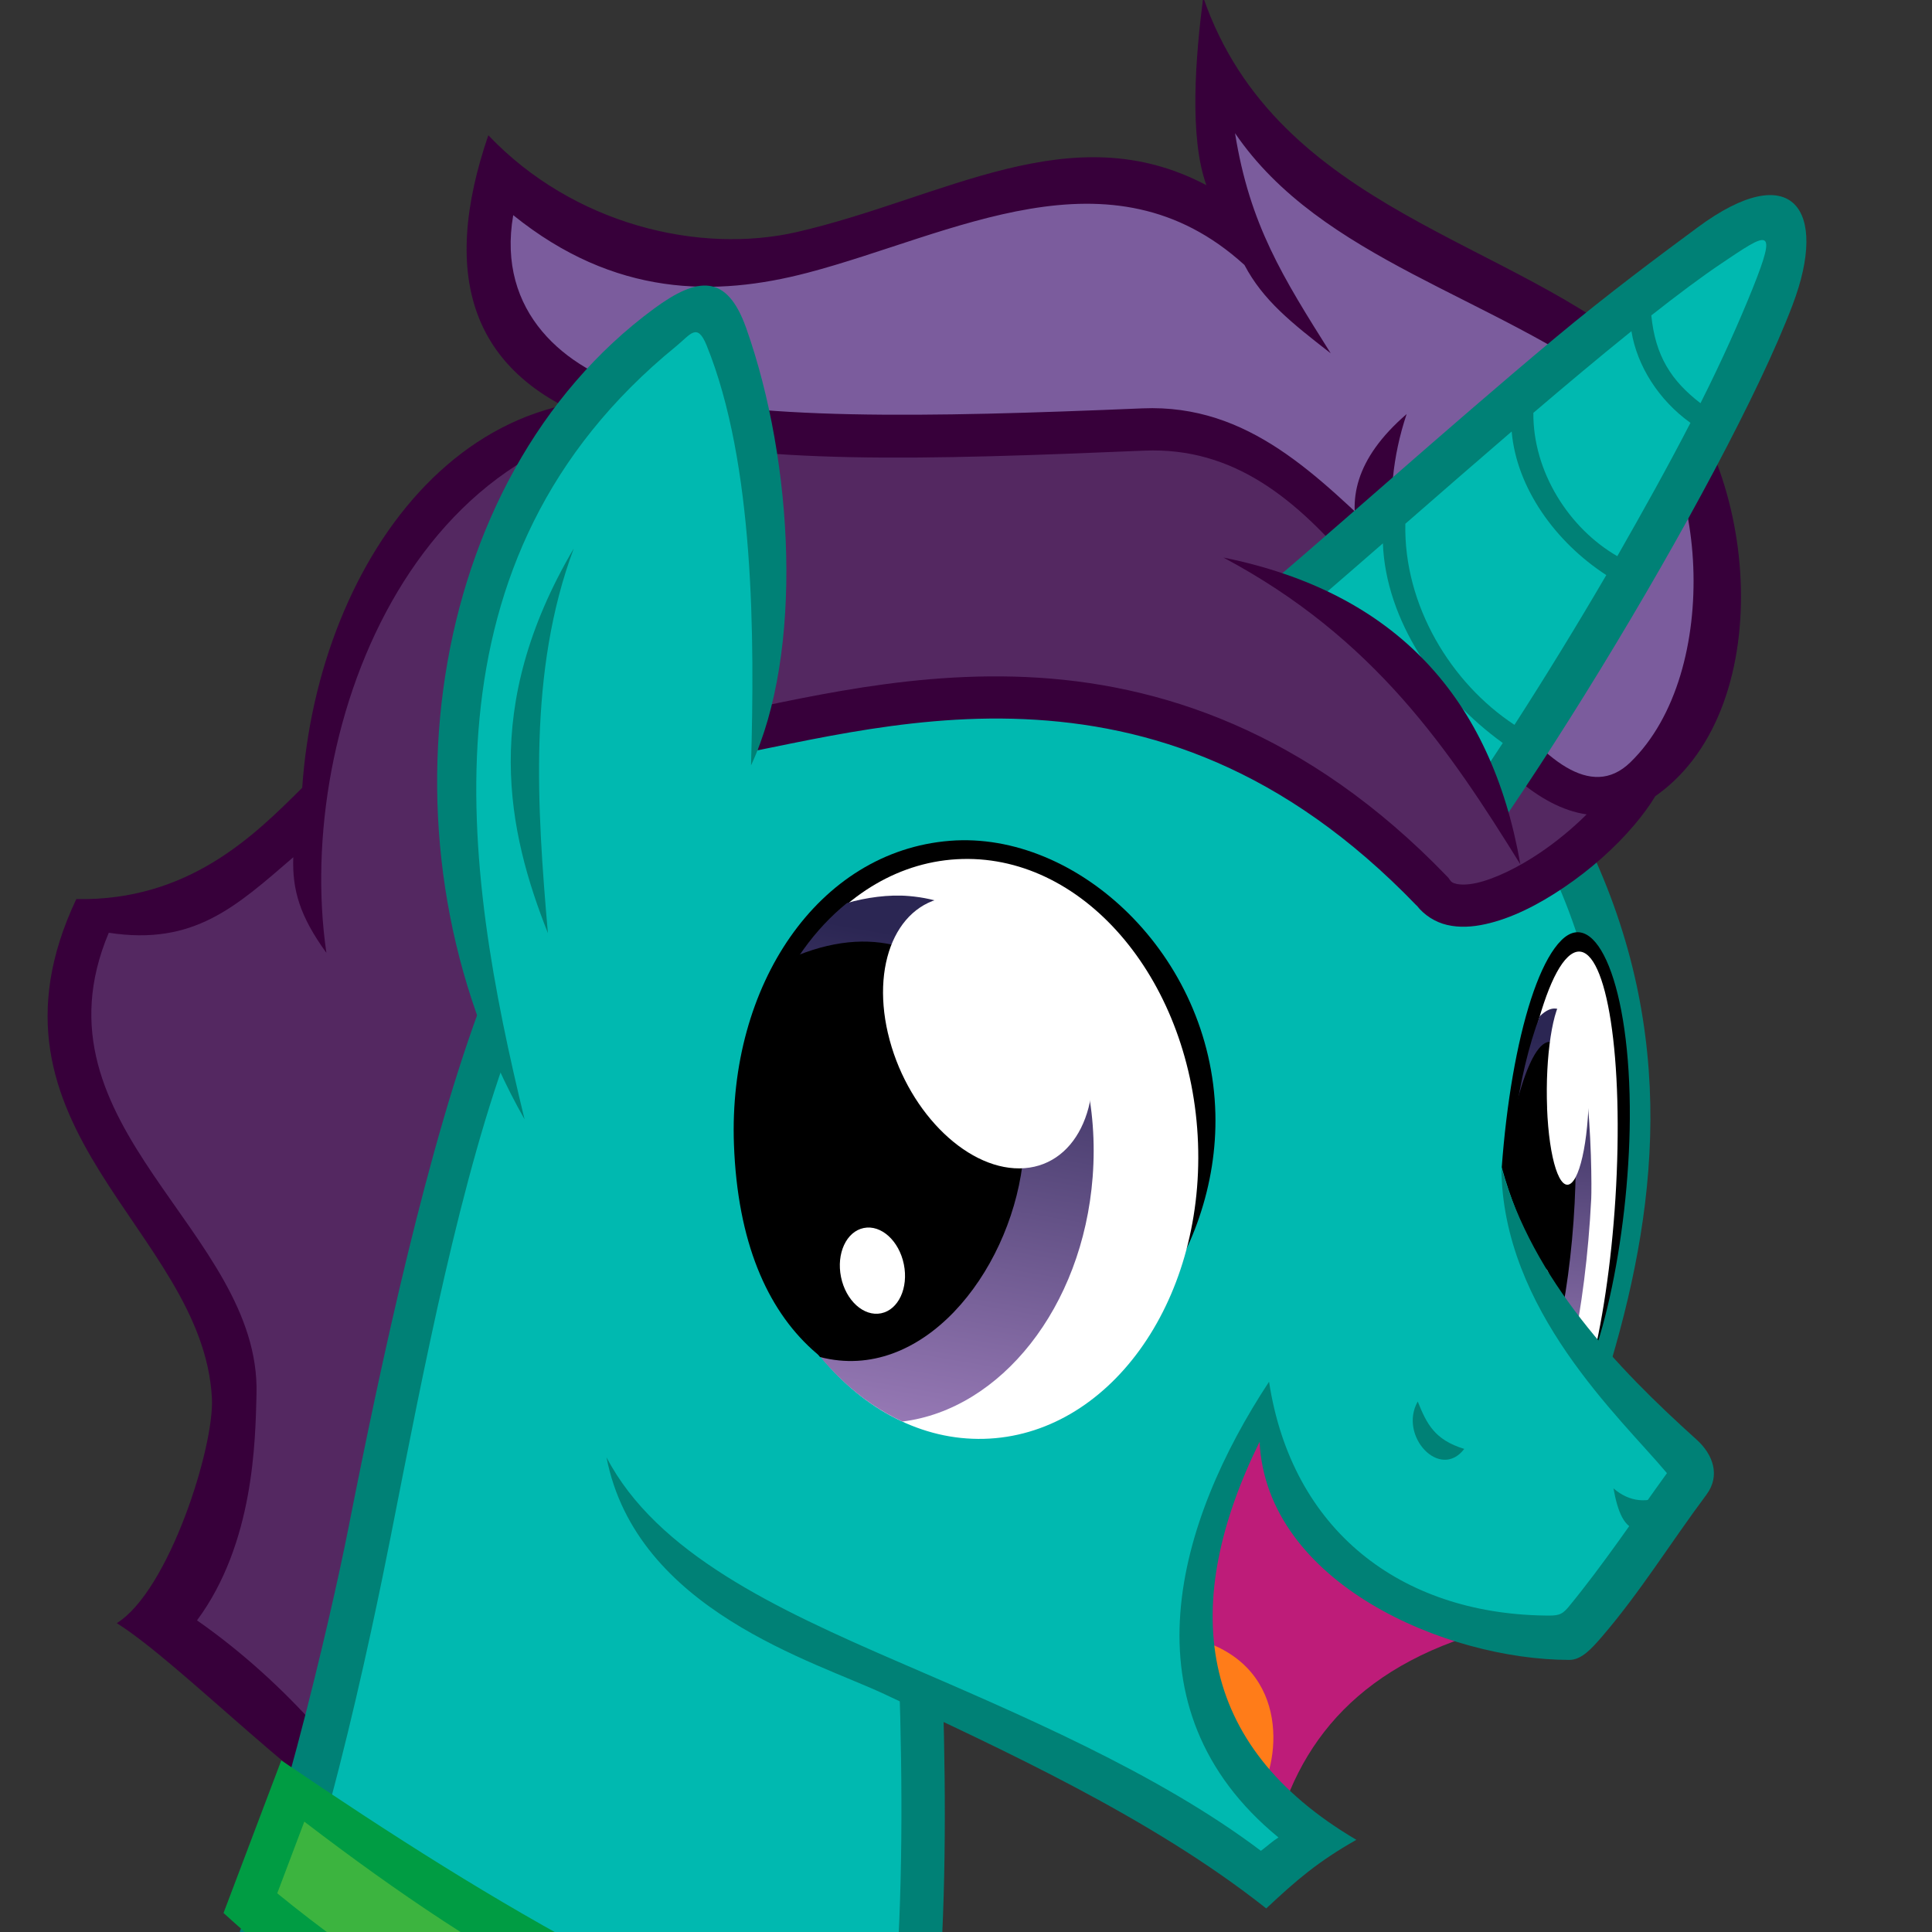
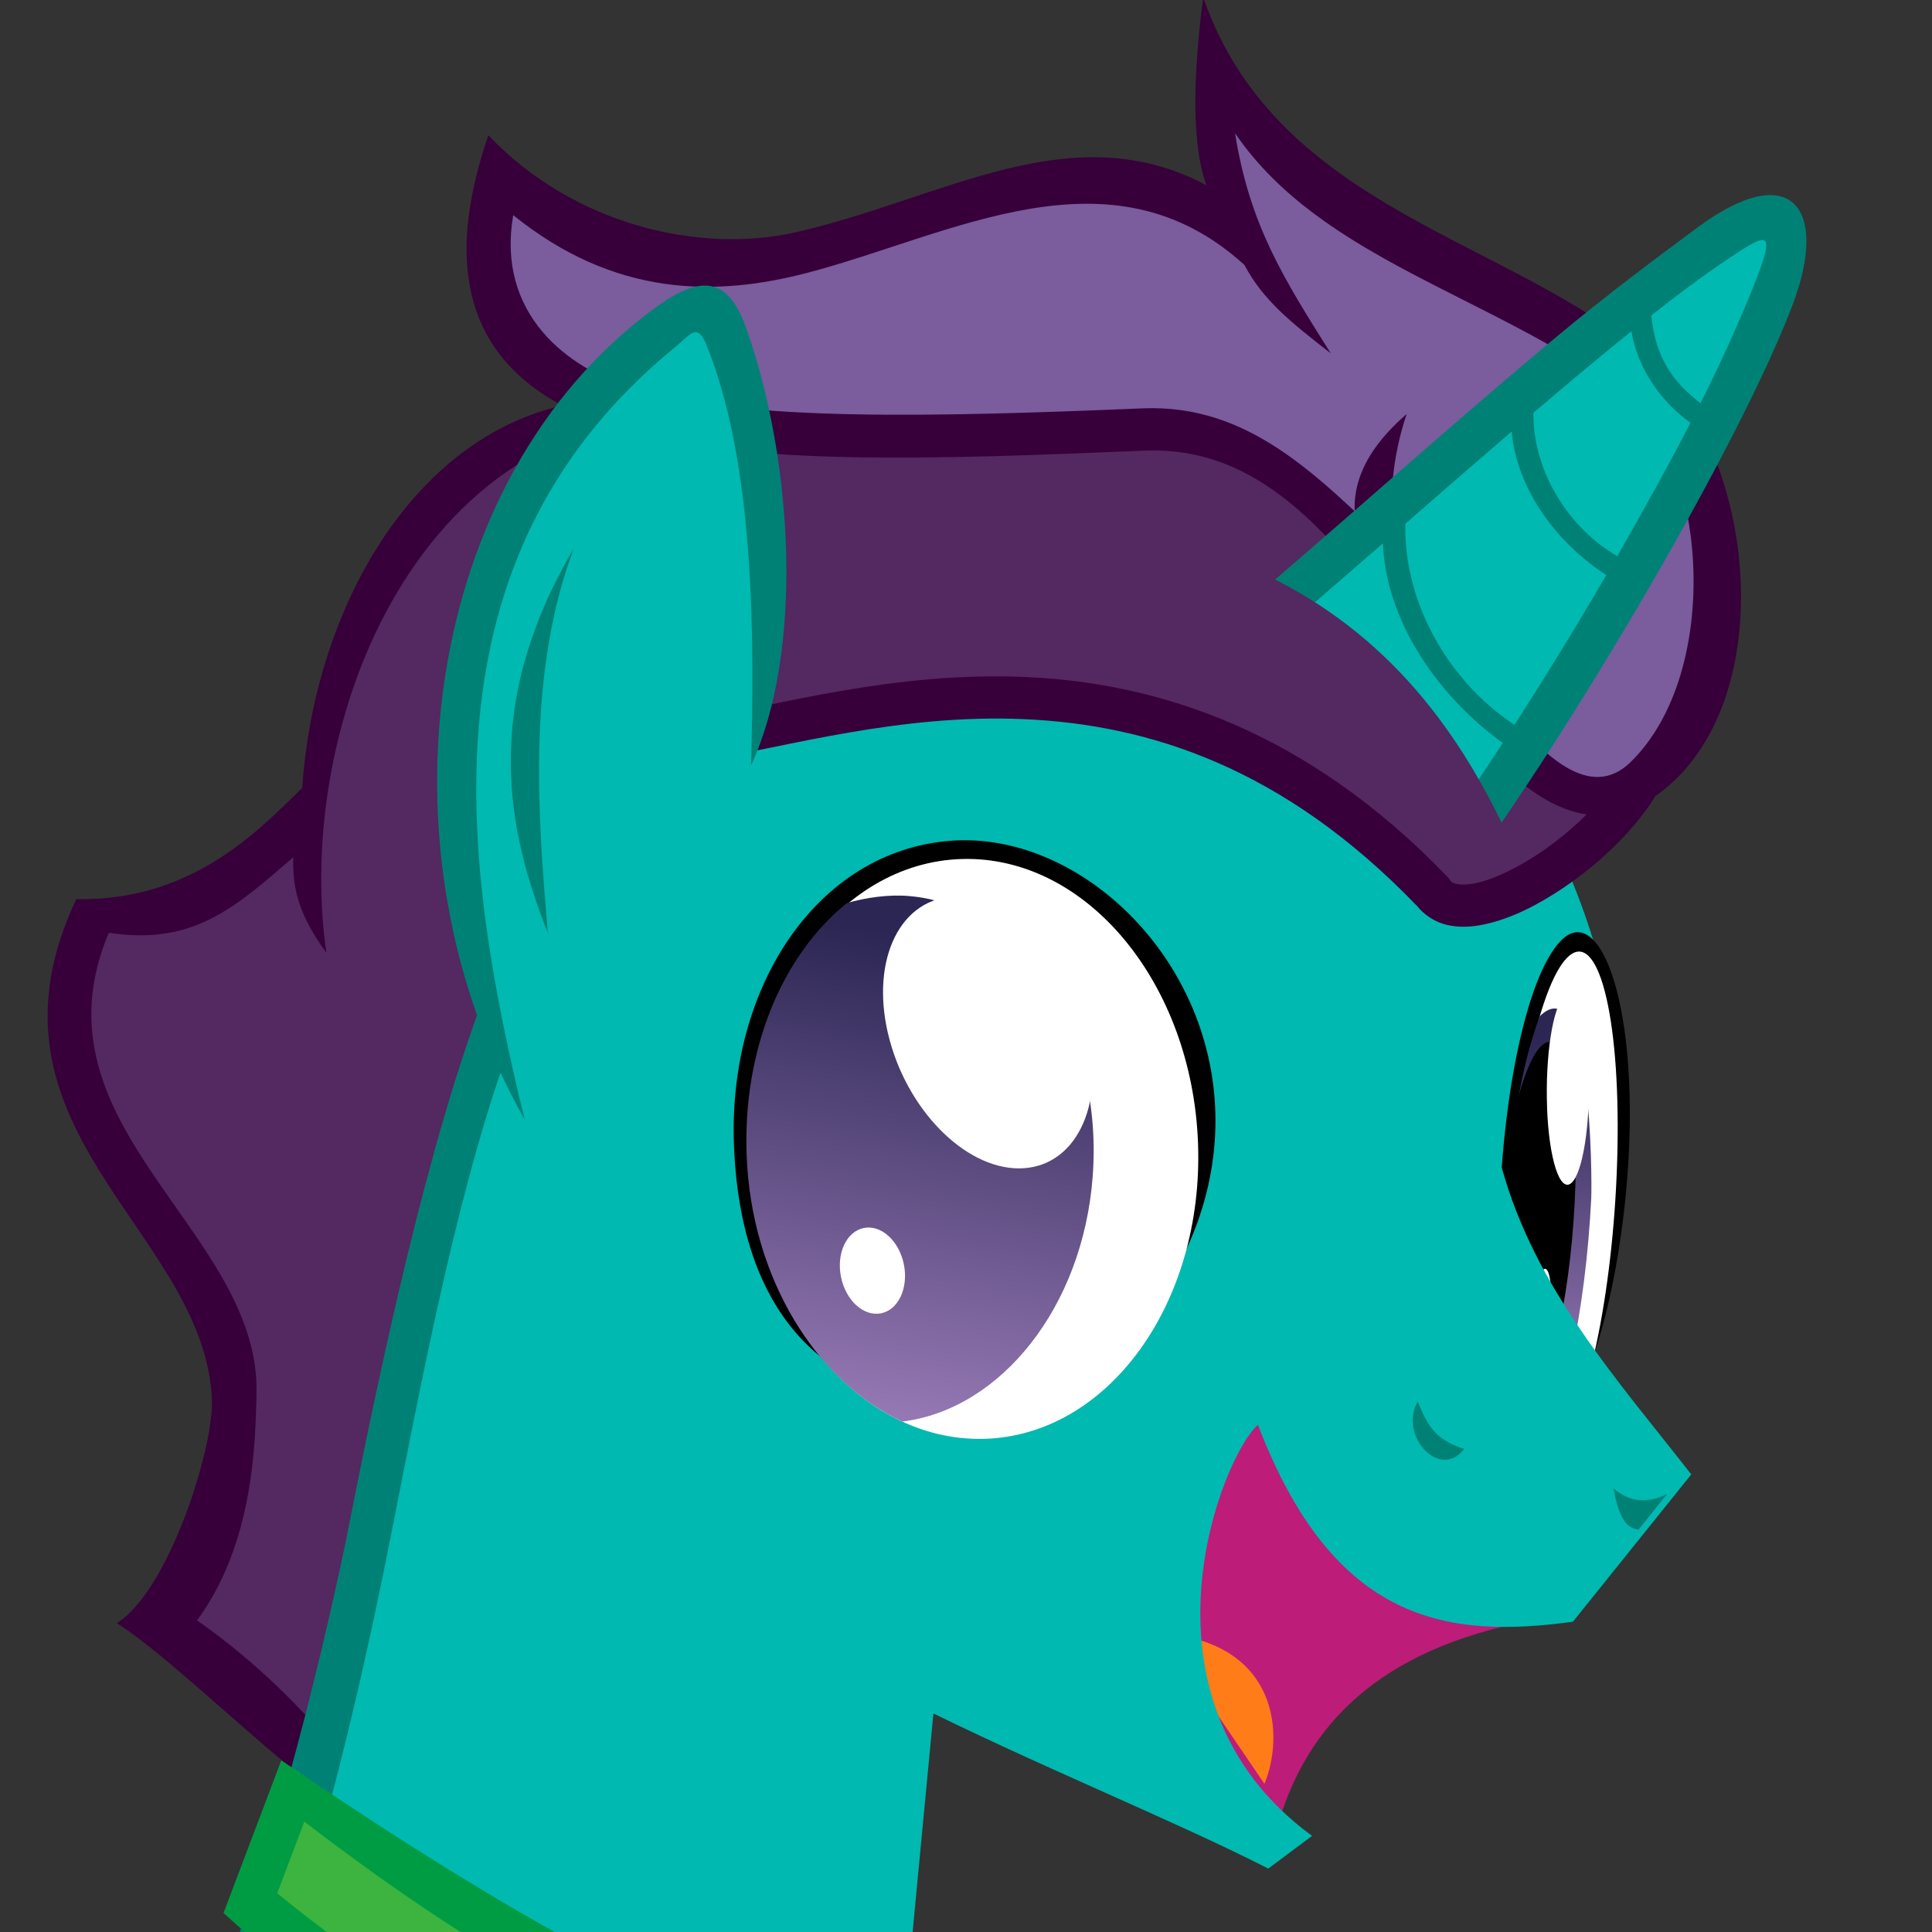
<svg xmlns="http://www.w3.org/2000/svg" xmlns:xlink="http://www.w3.org/1999/xlink" width="512" height="512">
  <rect width="100%" height="100%" fill="#333333" stroke="none" />
  <defs>
    <linearGradient id="a">
      <stop offset="0" stop-color="#2b2653" />
      <stop offset="1" stop-color="#9c7dba" />
    </linearGradient>
    <linearGradient x1="2406.144" y1="40.365" x2="2402.891" y2="222.683" id="b" xlink:href="#a" gradientUnits="userSpaceOnUse" gradientTransform="matrix(-.14 -.022 -.056 .539 752.215 847.013)" />
    <linearGradient x1="2422.156" y1="36.902" x2="2398.572" y2="252.362" id="c" xlink:href="#a" gradientUnits="userSpaceOnUse" gradientTransform="matrix(-.598 -.172 -.171 .596 1696.374 1182.975)" />
  </defs>
  <path d="M167.97 108.938c-36.188.52-66.825 25.143-84.44 106.317-19.197 12.69-37.775 28.36-59.512 28.807-26.182 79.44 70.854 81.89 19.336 184.506L99.36 478.84z" fill="#542861" />
  <path d="M190.22 110.187c-79.167-5.205-112.532 81.992-103.72 142.33-7.06-9.71-9.078-16.72-8.777-25.336-15.2 13.09-26.33 23.47-48.894 20.01C7.09 298.71 69.09 326.1 67.98 369.4c-.32 12.425-.626 39.553-15.767 60.015 23.44 16.358 43.325 39.436 54.7 60.58C80.91 475.657 48.3 441.08 30.947 430.147c13.782-8.537 25.893-46.683 25.212-59.633-2.36-44.74-64.81-71.164-35.94-132.244 29.83.56 47.24-16.953 59.87-29.5 4.22-61.51 46.57-119.74 110.12-98.58z" color="#000" fill="#37003a" overflow="visible" />
  <path d="M398.36 431.044c-37.55 9.13-54.986 30.382-61.186 58.408l-63.49-73.685 66.202-60.555z" fill="#be1c79" />
  <path d="M335.088 472.734c5.177-12.394 4.213-37.31-27.166-39.936z" fill="#ff7c19" />
  <path d="M66.276 526.496l166.35 82.512 15.35-161.364 86.89-71.497 84.183-25.687c22.27-65.278 4.67-112.643-25.69-161.018l-189.56-3.995-78.57 104.323z" fill="#00b9b0" />
-   <path d="M418.38 218.672c26.21 50.895 21.505 98.56 8.547 142.283l-12.093-3.062c12.694-42.83 17.637-86.297-6.833-133.816z" color="#000" fill="#008176" overflow="visible" />
  <path d="M397.213 329.34c-.145 43.667 7.59 53.693 17.11 44.615 9.52-9.08 17.366-45.692 17.596-77.455.25-35.676-8.99-56.433-18.16-47.302-9.52 9.47-16.43 44.584-16.55 80.142z" />
  <path d="M399.873 331.473c-.684 35.502 5.204 58.2 13.15 50.698 7.947-7.5 14.944-42.36 15.628-77.86.69-35.5-5.2-58.2-13.15-50.7-7.94 7.51-14.94 42.37-15.62 77.87z" fill="#fff" />
  <path d="M421.693 858.01c-1.483 29.76-7.41 57.02-13.76 65.114l-8.057-51.297c-1.02-23.568 2.403-46.902 8.172-62.142 13.73-13.45 13.895 43.313 13.645 48.325z" fill="url(#b)" transform="translate(0 -540.362)" />
  <path d="M396.65 330.214c-1.347 26.532 2.186 45.482 7.89 42.326 5.702-3.156 11.416-27.223 12.76-53.755 1.346-26.532-2.187-45.482-7.89-42.326-5.703 3.15-11.417 27.22-12.76 53.75z" />
  <path d="M409.987 293.635c.53 13.648 3.424 22.537 6.464 19.853 3.04-2.683 5.08-15.922 4.55-29.57-.53-13.648-3.42-22.537-6.46-19.853-3.04 2.683-5.07 15.922-4.54 29.57zm-2.982 55.347c.15 5.008 1.188 7.66 2.32 5.922 1.13-1.736 1.924-7.203 1.774-12.21-.15-5.008-1.19-7.66-2.32-5.923-1.13 1.74-1.93 7.21-1.78 12.22z" fill="#fff" />
  <path d="M397.976 309.398c8.905 32.185 30.54 56.127 50.228 81.33l-31.372 39.05c-33.155 4.53-63.37.45-83.466-52.185-9.267 7.89-35.65 72.384 14.346 108.933l-11.606 8.66C284.94 469.11 189.084 436.323 163.464 392.83z" fill="#00b9b0" />
  <path d="M57.416 526.424c14.717-30.145 30.462-98.864 34.874-121.25 8.822-44.773 21.145-102.062 35.81-140.613l7.988 10.12c-14.048 36.93-23.75 87.87-32.586 132.71-4.417 22.42-20.37 100.06-35.045 122.01z" color="#000" fill="#008176" overflow="visible" />
  <path d="M194.502 303.274c1.895 51.726 31.296 70.51 66.29 68.198 34.997-2.314 62.21-38.815 61.295-76.33-1.026-42.135-36.638-75.002-70.352-72.32-34.96 2.78-58.775 38.332-57.233 80.452z" />
  <path d="M198.31 306.003c1.574 42.434 29.528 76.148 62.438 75.303 32.91-.844 58.313-35.928 56.74-78.362-1.575-42.433-29.53-76.148-62.44-75.303-32.91.85-58.312 35.93-56.738 78.37z" fill="#fff" />
  <path d="M243.688 778.147c28.4 4.377 48.75 36.842 45.876 74.146-2.666 34.594-24.4 61.57-50.425 64.795-22.74-10.52-40.06-37.88-41.27-70.578-1.05-28.228 9.49-53.03 26.58-66.837 5.04-1.45 11.08-2.32 16.45-1.85.93.083 1.86.183 2.77.324z" fill="url(#c)" transform="translate(0 -540.362)" />
-   <path d="M270.952 308.73c-3.73 28.908-26.68 57.895-53.64 50.897-11.26-13.62-19.632-32.667-20.418-53.838-.752-20.28 5.032-38.62 14.476-52.61 43.634-17.44 62.615 32.05 59.582 55.54z" />
  <path d="M235.316 273.824c4.625 19.89 20.238 35.92 34.873 35.81 14.63-.114 22.75-16.33 18.12-36.218-4.63-19.89-20.24-35.92-34.87-35.808-14.64.113-22.75 16.327-18.13 36.216zm-12.438 64.602c1.272 6.242 6.03 10.545 10.63 9.61 4.596-.932 7.292-6.75 6.02-12.99-1.272-6.242-6.03-10.544-10.628-9.61-4.598.933-7.294 6.75-6.022 12.99z" fill="#fff" />
  <path d="M441.786 395.928c-5.22 2.64-9.95 2.13-14.198-1.485 1.1 6.042 2.816 10.773 6.686 10.887zm-53.743-11.95c-6.423 8.427-17.475-3.482-12.327-12.562 2.408 5.973 4.455 10.142 12.327 12.562z" fill="#008176" />
-   <path d="M249.908 449.88c1.645 56.44-.305 112.358-16 156.768l-10.8-3.815c15.275-43.222 17.055-100.38 15.166-158.295z" color="#000" fill="#008176" overflow="visible" />
-   <path d="M397.87 309.44c8.51 29.946 30.593 53.028 51.737 72.064 4.406 3.967 6.362 9.57 2.623 14.59-9.75 13.092-17.514 25.78-27.604 37.532-2.898 3.375-5.534 6.268-8.744 6.266-32.652-.016-80.22-20.296-82.085-57.79-21.09 42.93-17.123 80.273 25.657 105.468-10.344 5.867-15.887 10.715-23.89 18.185-30.63-24.294-70.686-42.39-101.027-56.722-18.608-8.79-65.916-22.226-73.81-62.832 13.302 25.43 44.797 40.12 77.558 54.3 31.307 13.55 68.416 29.24 95.866 49.99 1.48-1.09 2.94-2.46 4.65-3.55-41.83-34.31-26.68-84.01-2.49-120.77 6.07 39.6 35.02 61.35 72.93 61.96 3.39.06 4.53.04 6.4-2.23 9.3-11.28 17.96-24.24 26.12-35.5-.05-.04-.04-.05-.09-.1-12.25-14.62-43.58-43.09-43.78-80.84z" color="#000" fill="#008176" overflow="visible" />
  <path d="M437.336 198.76c-2.13 19.708-47.858 52.54-57.88 37.345-72.646-75.477-150.027-47.497-193.88-40.043l8.536-114.564 151.853 17.3z" fill="#542861" />
  <path d="M320.32 7.62c19.4 61.124 75.082 62.072 113.352 92.04 43.89 34.37 11.454 134.67-21.273 106.583-35.4-30.376-57.28-94.615-109.4-92.423-114.5 4.82-188.99 4.24-170.57-67.33 56.22 54.045 105 .015 157.99.846 22.03.346 33.08 9.884 43.64 19.19-9.92-17.56-16.65-36.367-13.74-58.9z" fill="#7b5c9d" />
  <path d="M372.765 109.734c-27.68 23.953-7.43 44.668 6.856 61.37-10.56-16.252-14.47-38.58-6.85-61.37z" fill="#37003a" />
  <path d="M318.862-.72c19.67 56.938 82.757 64.102 118.246 95.987 29.05 26.1 34.675 91.613 2.25 115.238-.223.162-.446.303-.668.458-1.574 2.62-3.49 5.18-5.616 7.694-5.143 6.086-11.688 11.83-18.574 16.494-6.887 4.67-14.04 8.27-20.88 9.76-3.42.75-6.814.98-10.155.2-3.03-.71-5.967-2.5-8.022-5.14l-.02.02c-35.395-36.77-71.16-47.95-103.95-49.41-32.788-1.45-62.423 7.17-84.953 11l-1.875-11.01c21.323-3.62 52.29-12.71 87.315-11.15 35.026 1.56 74.282 14.138 111.532 52.84l.342.36.296.425c.46.7.792.944 1.88 1.2 1.085.25 2.924.264 5.234-.24 4.62-1.006 10.913-3.975 16.978-8.083 4.348-2.944 8.592-6.46 12.256-10.103-25.636-3.65-47.422-48.345-60.778-64.38-15.957-19.16-32.726-33.014-56.463-32.015-57.308 2.41-103.914 3.944-136.844-5.22-43.253-12.037-49.602-41.52-36.98-78.36 22.53 23.704 55.945 31.593 81.834 25.632C250.162 52.5 283.88 30.1 319.71 49.082c-4.64-12.775-2.85-34.257-.85-49.797zm8.438 36.03c3.886 24.27 12.674 38.164 25.35 58.314-10.416-8.093-17.912-14.02-22.86-23.405-35.56-32.36-77.414-8-115.752 2.06-24.44 6.41-51.162 6.41-78.03-15.26-4.465 25.76 13.775 40.89 33.362 46.39 29.065 8.16 76.206 7.21 133.394 4.81 28.385-1.2 46.414 18.1 65.496 36.01 12.882 12.08 42.77 78.19 63.793 57.8 24.717-23.97 20.393-81.43-1.837-97.97C395.572 78.28 350.236 68.9 327.3 35.3z" color="#000" fill="#37003a" overflow="visible" />
  <path d="M387.61 222.83c40.09-56.765 95.878-157.044 85.483-165.806-10.395-8.762-95.412 70.884-142.558 110.326" fill="#00b9b0" />
  <path d="M475.104 80.68c-4.53 11.927-11.862 27.186-20.757 43.94-17.79 33.508-41.814 72.855-62.053 101.513l-9.37-6.6c4.91-6.955 10.074-14.584 15.325-22.632-17.4-12.54-31.01-32.62-31.77-52.91-11.65 10.15-22.73 19.76-32.28 27.75l-7.35-8.78c23.42-19.59 56.48-49.37 85.06-73.23 14.29-11.92 27.76-21.91 37.94-29.44 25.18-18.63 34.79-4.73 25.24 20.41zM456.26 69.766c-5.377 3.61-11.712 8.36-18.647 13.82 1.07 10.74 5.27 17.296 13.03 23.27C456.48 95.28 461.1 84.814 464.4 76.61c6.867-17.086 4.092-15.058-8.14-6.844zm-23.916 18c-9.07 7.316-17.75 14.618-25.986 21.645-.134 15.58 9.427 30.6 22.245 37.98 7.13-12.51 13.386-23.72 19.383-35.33-8.446-6.06-14.155-15.12-15.642-24.29zM400.61 114.35c-9.383 8.063-18.896 16.357-28.18 24.455-.454 21.62 12.09 42.24 28.92 53.29 8.168-12.685 16.47-26.223 24.336-39.69-13.448-8.724-23.775-23.046-25.077-38.056z" color="#000" fill="#008176" overflow="visible" />
  <path d="M399.89 222.164c-14.072-30.674-34.315-56.412-67.937-71.45l-15.33 15.77 69.396 65.82z" fill="#542861" />
-   <path d="M402.915 229.074c-7.686-43.947-32.846-72.026-78.7-81.317 40.052 21.304 59.948 51.07 78.7 81.317z" fill="#37003a" />
  <path d="M139.64 296.356c-28.907-43.922-35.318-163.714 43.557-214.414 13.034-8.38 25.232 63.33 16.82 122.44" fill="#00b9b0" />
  <path d="M197.736 86.903c12.697 35.845 15.175 86.084 1.29 115.95.978-33.824.918-80.105-11.756-111.3-2.525-6.216-4.263-2.908-8.098.22-69.13 56.357-56.378 138.07-40.155 204.86-40.81-71.898-26.7-169.946 34.293-214.832 11.553-8.5 19.304-9.35 24.426 5.11z" color="#000" fill="#008176" overflow="visible" />
  <path d="M152.047 145.377c-12.133 32.464-9.748 68.57-6.848 101.916-10.66-26.918-17.88-59.925 6.84-101.916z" color="#000" fill="#008176" overflow="visible" />
  <path d="M77.596 474.637c55.853 41.2 103.038 65.815 169.798 86.915l-7.027 34.027c-67.266-24.76-123.53-48.8-174.013-91.23z" fill="#3cb43f" />
  <path d="M74.544 466.522c59.307 40.21 107.74 68.708 180.354 92.535-6.888 12.997-8.55 30.415-11.942 44.506-70.74-25.454-131.916-49.237-183.717-96.602 5.09-13.48 10.2-26.95 15.3-40.43zm6.1 16.234l-7.173 18.99c45.08 36.793 95.54 60.978 164.31 85.85.09-6.97 2.05-16.58 5.36-23.635-68.59-17.98-112.48-42.95-162.49-81.2z" color="#000" fill="#009c43" overflow="visible" />
</svg>